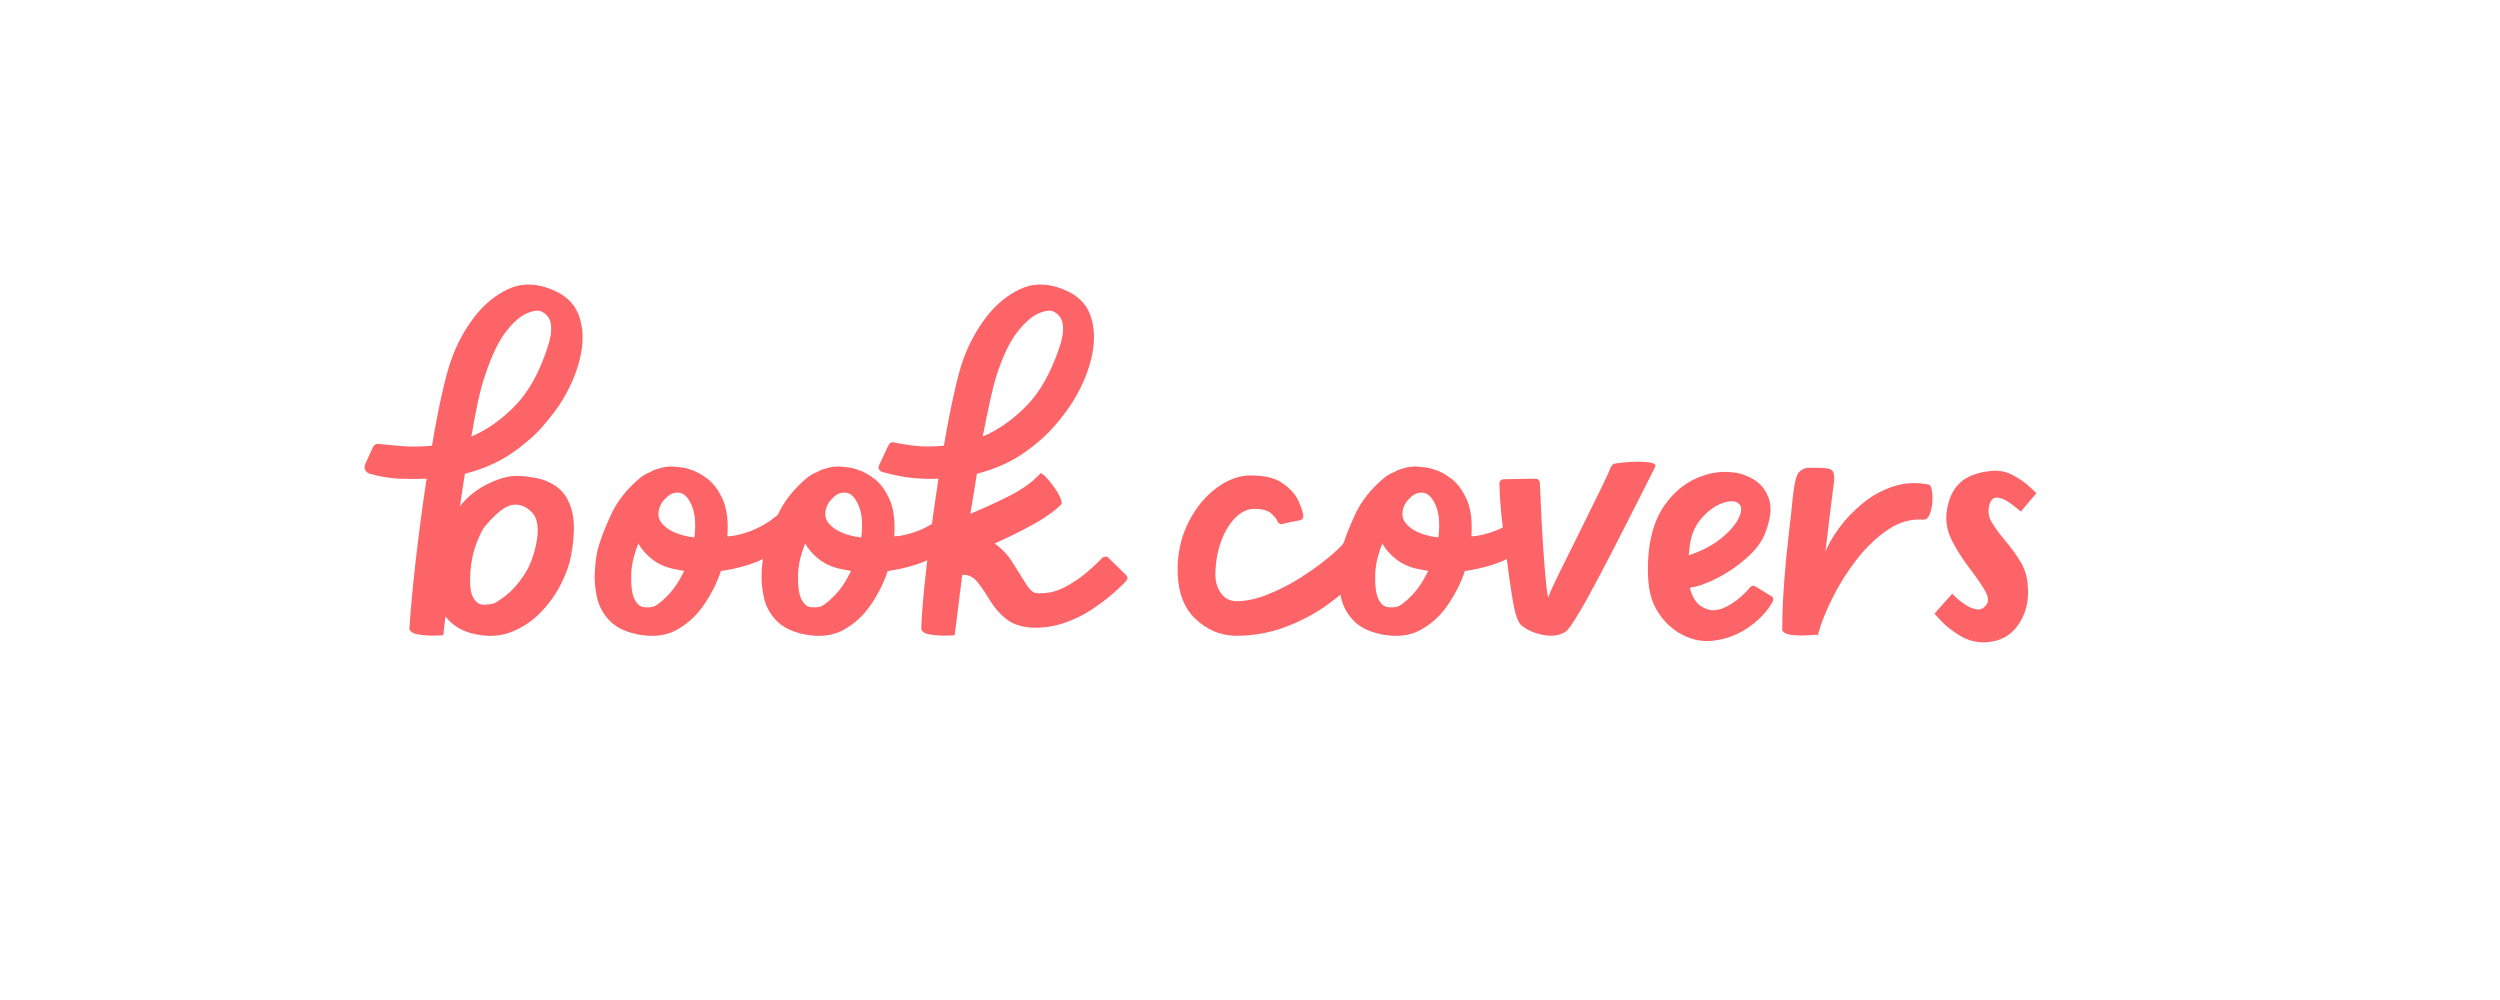
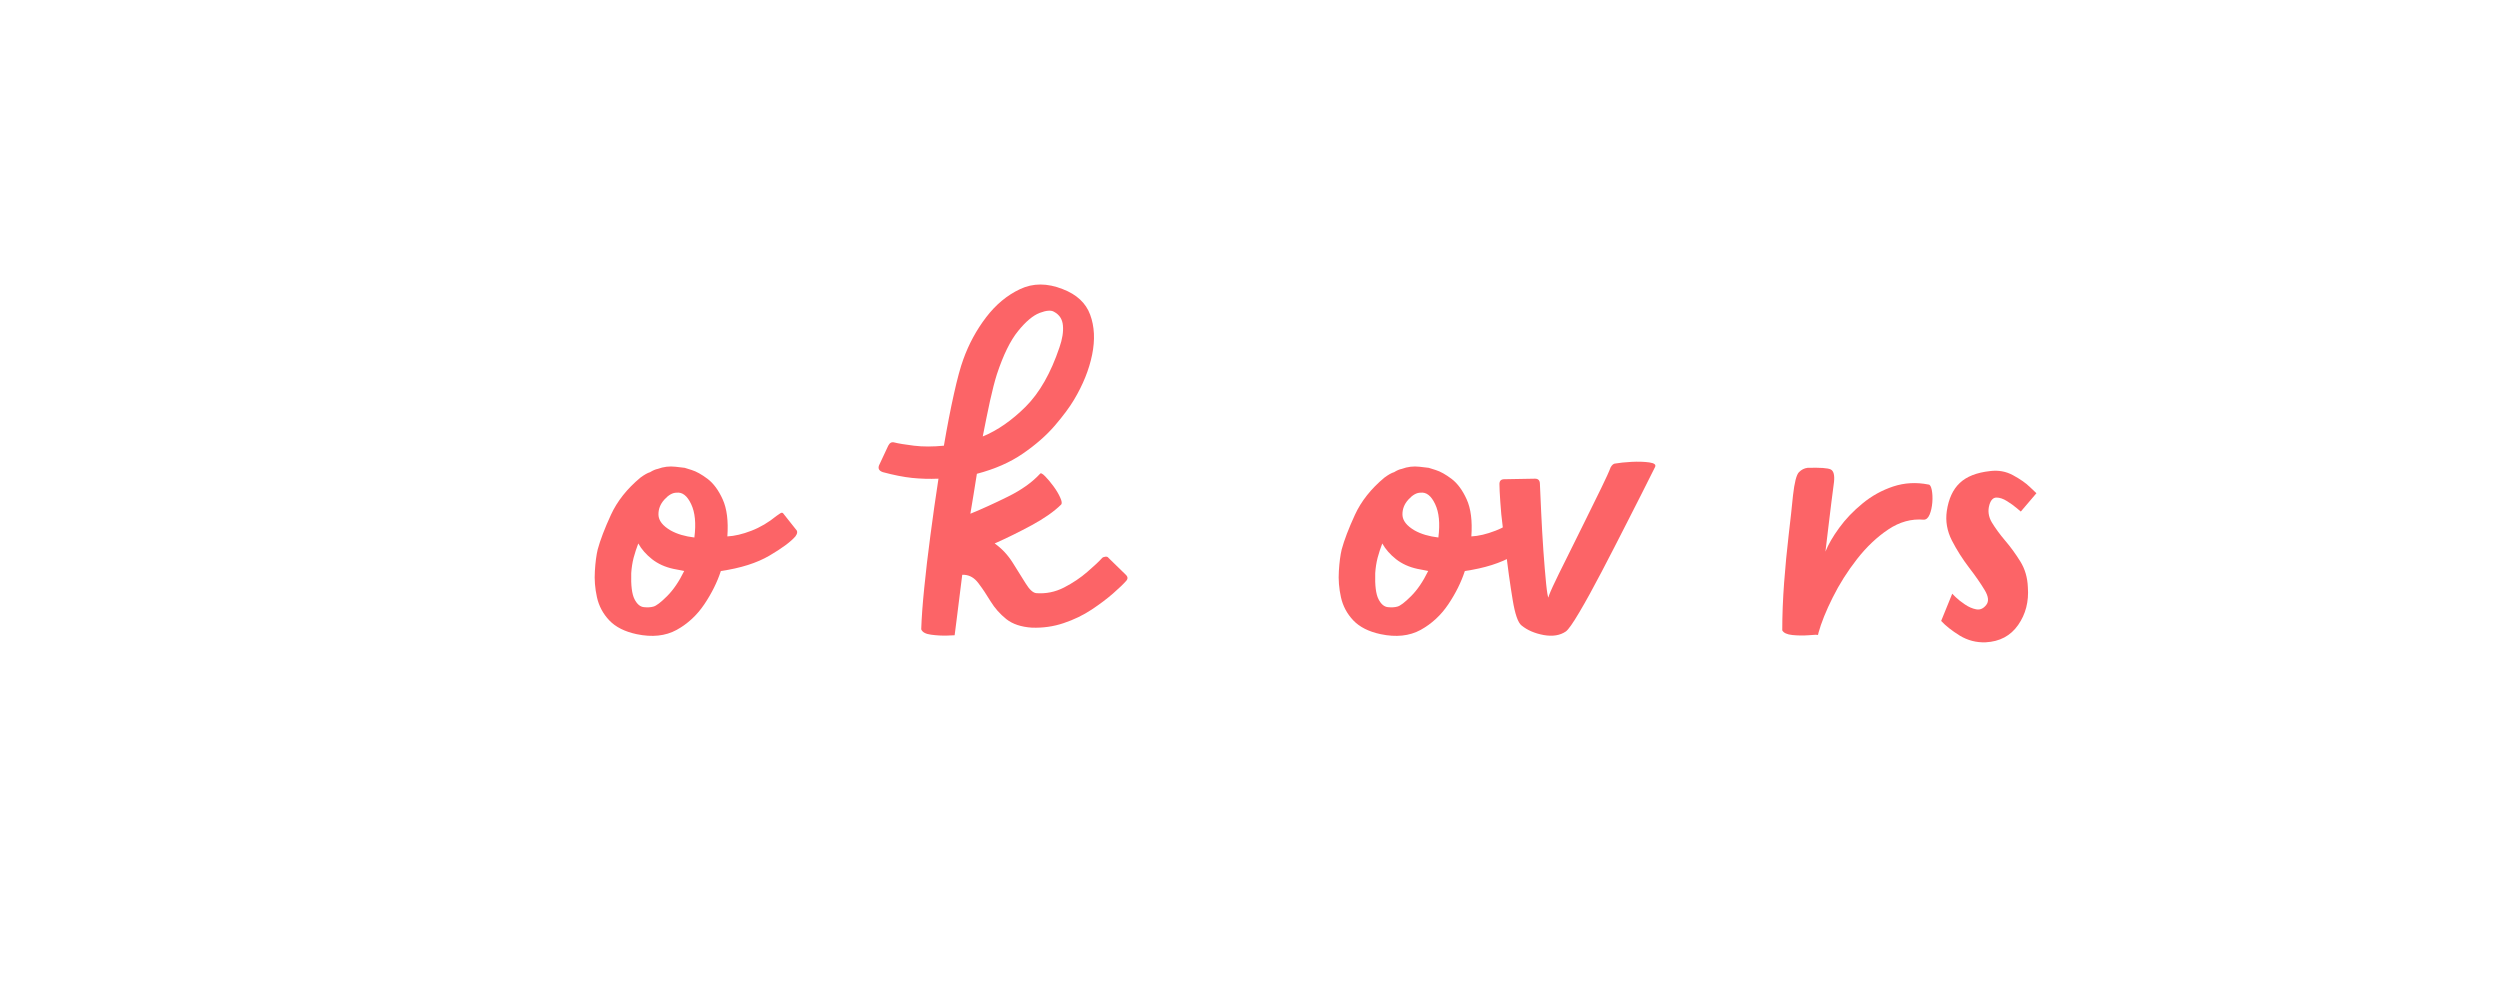
<svg xmlns="http://www.w3.org/2000/svg" width="480" zoomAndPan="magnify" viewBox="0 0 360 144" height="192" preserveAspectRatio="xMidYMid meet" version="1.2">
  <defs />
  <g id="112a1112e5">
    <g style="fill:#fc6467;fill-opacity:1;">
      <g transform="translate(61.037, 91.555)">
-         <path style="stroke:none" d="M 13.453 -23.016 C 14.234 -23.016 15.164 -22.91 16.25 -22.703 C 17.344 -22.492 18.352 -22.039 19.281 -21.344 C 20.219 -20.645 20.895 -19.531 21.312 -18 C 21.727 -16.469 21.703 -14.383 21.234 -11.75 C 21.023 -10.445 20.539 -9.039 19.781 -7.531 C 19.031 -6.031 18.062 -4.66 16.875 -3.422 C 15.688 -2.18 14.285 -1.234 12.672 -0.578 C 11.066 0.066 9.305 0.18 7.391 -0.234 C 6.398 -0.441 5.555 -0.766 4.859 -1.203 C 4.16 -1.641 3.578 -2.172 3.109 -2.797 C 3.004 -1.973 2.926 -1.312 2.875 -0.812 C 2.82 -0.32 2.797 -0.078 2.797 -0.078 C 2.797 -0.078 2.422 -0.062 1.672 -0.031 C 0.922 -0.008 0.16 -0.051 -0.609 -0.156 C -1.391 -0.258 -1.883 -0.52 -2.094 -0.938 C -1.988 -2.594 -1.82 -4.586 -1.594 -6.922 C -1.363 -9.254 -1.078 -11.781 -0.734 -14.5 C -0.398 -17.227 -0.023 -19.938 0.391 -22.625 C -0.91 -22.57 -2.219 -22.57 -3.531 -22.625 C -4.852 -22.676 -6.27 -22.91 -7.781 -23.328 C -8.094 -23.43 -8.312 -23.613 -8.438 -23.875 C -8.562 -24.133 -8.57 -24.395 -8.469 -24.656 L -7.391 -27.062 C -7.18 -27.531 -6.816 -27.711 -6.297 -27.609 C -5.723 -27.555 -4.738 -27.461 -3.344 -27.328 C -1.945 -27.203 -0.441 -27.219 1.172 -27.375 C 1.629 -30.125 2.102 -32.598 2.594 -34.797 C 3.094 -37.004 3.551 -38.676 3.969 -39.812 C 4.738 -41.988 5.82 -44 7.219 -45.844 C 8.625 -47.688 10.258 -49.047 12.125 -49.922 C 14 -50.805 16.051 -50.805 18.281 -49.922 C 20.301 -49.148 21.633 -47.922 22.281 -46.234 C 22.926 -44.547 23.031 -42.625 22.594 -40.469 C 22.156 -38.32 21.285 -36.16 19.984 -33.984 C 19.359 -32.941 18.438 -31.707 17.219 -30.281 C 16 -28.863 14.457 -27.52 12.594 -26.25 C 10.727 -24.977 8.5 -24.004 5.906 -23.328 C 5.801 -22.547 5.68 -21.766 5.547 -20.984 C 5.422 -20.211 5.305 -19.438 5.203 -18.656 C 6.242 -20.008 7.594 -21.086 9.25 -21.891 C 10.914 -22.691 12.316 -23.066 13.453 -23.016 Z M 8.859 -37.641 C 8.504 -36.648 8.156 -35.379 7.812 -33.828 C 7.477 -32.273 7.156 -30.566 6.844 -28.703 C 8.969 -29.578 11.023 -31.008 13.016 -33 C 15.016 -35 16.613 -37.844 17.812 -41.531 C 18.227 -42.719 18.395 -43.766 18.312 -44.672 C 18.238 -45.578 17.812 -46.238 17.031 -46.656 C 16.613 -46.914 15.926 -46.863 14.969 -46.5 C 14.008 -46.133 12.984 -45.266 11.891 -43.891 C 10.805 -42.523 9.797 -40.441 8.859 -37.641 Z M 16.172 -13.219 C 16.641 -15.5 16.379 -17.078 15.391 -17.953 C 14.41 -18.836 13.375 -19.098 12.281 -18.734 C 11.25 -18.328 10.031 -17.266 8.625 -15.547 C 8.219 -14.879 7.816 -14 7.422 -12.906 C 7.035 -11.82 6.789 -10.523 6.688 -9.016 C 6.582 -7.254 6.738 -6.051 7.156 -5.406 C 7.57 -4.758 8.078 -4.445 8.672 -4.469 C 9.266 -4.5 9.742 -4.566 10.109 -4.672 C 10.473 -4.828 11.066 -5.227 11.891 -5.875 C 12.723 -6.52 13.551 -7.453 14.375 -8.672 C 15.207 -9.891 15.805 -11.406 16.172 -13.219 Z M 16.172 -13.219 " />
-       </g>
+         </g>
    </g>
    <g style="fill:#fc6467;fill-opacity:1;">
      <g transform="translate(87.631, 91.555)">
        <path style="stroke:none" d="M 26.984 -15.312 C 27.242 -15.062 27.219 -14.727 26.906 -14.312 C 26.227 -13.531 24.984 -12.609 23.172 -11.547 C 21.359 -10.484 19.023 -9.742 16.172 -9.328 C 15.648 -7.723 14.859 -6.129 13.797 -4.547 C 12.734 -2.961 11.398 -1.727 9.797 -0.844 C 8.191 0.031 6.273 0.234 4.047 -0.234 C 2.336 -0.598 1.023 -1.258 0.109 -2.219 C -0.797 -3.176 -1.391 -4.289 -1.672 -5.562 C -1.953 -6.832 -2.051 -8.086 -1.969 -9.328 C -1.895 -10.578 -1.758 -11.613 -1.562 -12.438 C -1.195 -13.789 -0.562 -15.453 0.344 -17.422 C 1.25 -19.391 2.664 -21.176 4.594 -22.781 C 5.156 -23.195 5.617 -23.457 5.984 -23.562 C 6.398 -23.82 6.766 -23.977 7.078 -24.031 C 7.91 -24.344 8.766 -24.445 9.641 -24.344 C 10.523 -24.238 10.969 -24.188 10.969 -24.188 C 10.969 -24.188 11.301 -24.082 11.969 -23.875 C 12.645 -23.664 13.41 -23.238 14.266 -22.594 C 15.117 -21.945 15.844 -20.961 16.438 -19.641 C 17.039 -18.316 17.266 -16.539 17.109 -14.312 C 18.141 -14.363 19.289 -14.633 20.562 -15.125 C 21.832 -15.613 23.039 -16.328 24.188 -17.266 C 24.344 -17.367 24.508 -17.484 24.688 -17.609 C 24.875 -17.742 25.02 -17.758 25.125 -17.656 Z M 9.797 -20.609 C 9.223 -20.609 8.641 -20.281 8.047 -19.625 C 7.453 -18.977 7.164 -18.238 7.188 -17.406 C 7.219 -16.582 7.801 -15.836 8.938 -15.172 C 9.875 -14.648 11.016 -14.312 12.359 -14.156 C 12.617 -16.176 12.461 -17.781 11.891 -18.969 C 11.328 -20.164 10.629 -20.711 9.797 -20.609 Z M 6.453 -4.203 C 6.867 -4.305 7.531 -4.812 8.438 -5.719 C 9.344 -6.625 10.16 -7.828 10.891 -9.328 C 10.68 -9.379 10.43 -9.43 10.141 -9.484 C 9.859 -9.535 9.586 -9.586 9.328 -9.641 C 8.141 -9.898 7.117 -10.363 6.266 -11.031 C 5.41 -11.707 4.75 -12.461 4.281 -13.297 C 4.02 -12.617 3.797 -11.93 3.609 -11.234 C 3.43 -10.535 3.316 -9.797 3.266 -9.016 C 3.211 -7.254 3.367 -6.008 3.734 -5.281 C 4.098 -4.562 4.551 -4.176 5.094 -4.125 C 5.633 -4.07 6.086 -4.098 6.453 -4.203 Z M 6.453 -4.203 " />
      </g>
    </g>
    <g style="fill:#fc6467;fill-opacity:1;">
      <g transform="translate(111.659, 91.555)">
-         <path style="stroke:none" d="M 26.984 -15.312 C 27.242 -15.062 27.219 -14.727 26.906 -14.312 C 26.227 -13.531 24.984 -12.609 23.172 -11.547 C 21.359 -10.484 19.023 -9.742 16.172 -9.328 C 15.648 -7.723 14.859 -6.129 13.797 -4.547 C 12.734 -2.961 11.398 -1.727 9.797 -0.844 C 8.191 0.031 6.273 0.234 4.047 -0.234 C 2.336 -0.598 1.023 -1.258 0.109 -2.219 C -0.797 -3.176 -1.391 -4.289 -1.672 -5.562 C -1.953 -6.832 -2.051 -8.086 -1.969 -9.328 C -1.895 -10.578 -1.758 -11.613 -1.562 -12.438 C -1.195 -13.789 -0.562 -15.453 0.344 -17.422 C 1.25 -19.391 2.664 -21.176 4.594 -22.781 C 5.156 -23.195 5.617 -23.457 5.984 -23.562 C 6.398 -23.82 6.766 -23.977 7.078 -24.031 C 7.91 -24.344 8.766 -24.445 9.641 -24.344 C 10.523 -24.238 10.969 -24.188 10.969 -24.188 C 10.969 -24.188 11.301 -24.082 11.969 -23.875 C 12.645 -23.664 13.41 -23.238 14.266 -22.594 C 15.117 -21.945 15.844 -20.961 16.438 -19.641 C 17.039 -18.316 17.266 -16.539 17.109 -14.312 C 18.141 -14.363 19.289 -14.633 20.562 -15.125 C 21.832 -15.613 23.039 -16.328 24.188 -17.266 C 24.344 -17.367 24.508 -17.484 24.688 -17.609 C 24.875 -17.742 25.02 -17.758 25.125 -17.656 Z M 9.797 -20.609 C 9.223 -20.609 8.641 -20.281 8.047 -19.625 C 7.453 -18.977 7.164 -18.238 7.188 -17.406 C 7.219 -16.582 7.801 -15.836 8.938 -15.172 C 9.875 -14.648 11.016 -14.312 12.359 -14.156 C 12.617 -16.176 12.461 -17.781 11.891 -18.969 C 11.328 -20.164 10.629 -20.711 9.797 -20.609 Z M 6.453 -4.203 C 6.867 -4.305 7.531 -4.812 8.438 -5.719 C 9.344 -6.625 10.16 -7.828 10.891 -9.328 C 10.68 -9.379 10.43 -9.43 10.141 -9.484 C 9.859 -9.535 9.586 -9.586 9.328 -9.641 C 8.141 -9.898 7.117 -10.363 6.266 -11.031 C 5.41 -11.707 4.75 -12.461 4.281 -13.297 C 4.02 -12.617 3.797 -11.93 3.609 -11.234 C 3.43 -10.535 3.316 -9.797 3.266 -9.016 C 3.211 -7.254 3.367 -6.008 3.734 -5.281 C 4.098 -4.562 4.551 -4.176 5.094 -4.125 C 5.633 -4.07 6.086 -4.098 6.453 -4.203 Z M 6.453 -4.203 " />
-       </g>
+         </g>
    </g>
    <g style="fill:#fc6467;fill-opacity:1;">
      <g transform="translate(135.687, 91.555)">
        <path style="stroke:none" d="M 26.438 -8.781 C 26.75 -8.477 26.75 -8.172 26.438 -7.859 C 26.07 -7.441 25.461 -6.859 24.609 -6.109 C 23.754 -5.359 22.719 -4.578 21.5 -3.766 C 20.281 -2.961 18.941 -2.316 17.484 -1.828 C 16.035 -1.336 14.508 -1.117 12.906 -1.172 C 11.352 -1.273 10.125 -1.688 9.219 -2.406 C 8.312 -3.133 7.555 -3.988 6.953 -4.969 C 6.359 -5.957 5.773 -6.828 5.203 -7.578 C 4.641 -8.328 3.969 -8.727 3.188 -8.781 C 3.133 -8.781 3.082 -8.781 3.031 -8.781 C 2.977 -8.781 2.926 -8.781 2.875 -8.781 C 2.562 -6.25 2.301 -4.164 2.094 -2.531 C 1.883 -0.895 1.781 -0.078 1.781 -0.078 C 1.781 -0.078 1.414 -0.062 0.688 -0.031 C -0.031 -0.008 -0.789 -0.051 -1.594 -0.156 C -2.395 -0.258 -2.875 -0.52 -3.031 -0.938 C -2.977 -2.594 -2.832 -4.586 -2.594 -6.922 C -2.363 -9.254 -2.066 -11.781 -1.703 -14.5 C -1.348 -17.227 -0.961 -19.938 -0.547 -22.625 C -1.836 -22.57 -3.102 -22.609 -4.344 -22.734 C -5.594 -22.867 -6.992 -23.145 -8.547 -23.562 C -9.172 -23.77 -9.328 -24.16 -9.016 -24.734 L -7.781 -27.375 C -7.57 -27.789 -7.285 -27.945 -6.922 -27.844 C -6.297 -27.688 -5.348 -27.531 -4.078 -27.375 C -2.805 -27.219 -1.367 -27.219 0.234 -27.375 C 0.703 -30.125 1.18 -32.598 1.672 -34.797 C 2.16 -37.004 2.613 -38.676 3.031 -39.812 C 3.812 -41.988 4.898 -44 6.297 -45.844 C 7.703 -47.688 9.336 -49.047 11.203 -49.922 C 13.066 -50.805 15.113 -50.805 17.344 -49.922 C 19.363 -49.148 20.68 -47.922 21.297 -46.234 C 21.922 -44.547 22.016 -42.625 21.578 -40.469 C 21.141 -38.32 20.27 -36.16 18.969 -33.984 C 18.352 -32.941 17.438 -31.707 16.219 -30.281 C 15 -28.863 13.469 -27.52 11.625 -26.25 C 9.781 -24.977 7.566 -24.004 4.984 -23.328 C 4.828 -22.348 4.672 -21.375 4.516 -20.406 C 4.359 -19.445 4.203 -18.504 4.047 -17.578 C 5.703 -18.254 7.5 -19.07 9.438 -20.031 C 11.383 -20.988 12.93 -22.086 14.078 -23.328 C 14.18 -23.484 14.426 -23.363 14.812 -22.969 C 15.195 -22.582 15.598 -22.102 16.016 -21.531 C 16.43 -20.969 16.754 -20.426 16.984 -19.906 C 17.223 -19.383 17.266 -19.047 17.109 -18.891 C 16.117 -17.91 14.719 -16.926 12.906 -15.938 C 11.094 -14.957 9.305 -14.078 7.547 -13.297 C 8.578 -12.566 9.441 -11.645 10.141 -10.531 C 10.848 -9.414 11.473 -8.414 12.016 -7.531 C 12.555 -6.656 13.062 -6.191 13.531 -6.141 C 14.926 -6.035 16.258 -6.305 17.531 -6.953 C 18.801 -7.609 19.926 -8.363 20.906 -9.219 C 21.895 -10.07 22.598 -10.734 23.016 -11.203 C 23.117 -11.305 23.273 -11.367 23.484 -11.391 C 23.691 -11.422 23.848 -11.359 23.953 -11.203 Z M 7.859 -37.641 C 7.547 -36.648 7.219 -35.379 6.875 -33.828 C 6.539 -32.273 6.191 -30.566 5.828 -28.703 C 7.953 -29.578 10.016 -31.008 12.016 -33 C 14.016 -35 15.633 -37.844 16.875 -41.531 C 17.289 -42.719 17.457 -43.766 17.375 -44.672 C 17.301 -45.578 16.875 -46.238 16.094 -46.656 C 15.676 -46.914 14.988 -46.863 14.031 -46.5 C 13.07 -46.133 12.035 -45.266 10.922 -43.891 C 9.805 -42.523 8.785 -40.441 7.859 -37.641 Z M 7.859 -37.641 " />
      </g>
    </g>
    <g style="fill:#fc6467;fill-opacity:1;">
      <g transform="translate(159.718, 91.555)">
-         <path style="stroke:none" d="" />
-       </g>
+         </g>
    </g>
    <g style="fill:#fc6467;fill-opacity:1;">
      <g transform="translate(238.979, 91.555)">
-         <path style="stroke:none" d="M 16.016 -5.75 C 16.379 -5.594 16.457 -5.285 16.25 -4.828 C 15.426 -3.422 14.25 -2.195 12.719 -1.156 C 11.188 -0.125 9.535 0.492 7.766 0.703 C 6.004 0.91 4.32 0.52 2.719 -0.469 C 1.219 -1.395 0.055 -2.703 -0.766 -4.391 C -1.598 -6.078 -1.863 -8.656 -1.562 -12.125 C -1.25 -14.926 -0.457 -17.195 0.812 -18.938 C 2.082 -20.676 3.57 -21.922 5.281 -22.672 C 7 -23.422 8.633 -23.719 10.188 -23.562 C 11.32 -23.508 12.422 -23.172 13.484 -22.547 C 14.555 -21.93 15.312 -20.988 15.75 -19.719 C 16.188 -18.445 15.992 -16.773 15.172 -14.703 C 14.703 -13.504 13.816 -12.332 12.516 -11.188 C 11.223 -10.051 9.82 -9.094 8.312 -8.312 C 6.812 -7.539 5.492 -7.078 4.359 -6.922 C 4.516 -6.242 4.77 -5.633 5.125 -5.094 C 5.488 -4.551 6.008 -4.148 6.688 -3.891 C 7.57 -3.523 8.598 -3.648 9.766 -4.266 C 10.93 -4.891 12.004 -5.773 12.984 -6.922 C 13.242 -7.234 13.531 -7.285 13.844 -7.078 Z M 11.281 -19.125 C 10.758 -19.488 9.969 -19.461 8.906 -19.047 C 7.844 -18.641 6.844 -17.879 5.906 -16.766 C 4.977 -15.648 4.438 -14.207 4.281 -12.438 C 4.281 -12.281 4.266 -12.141 4.234 -12.016 C 4.211 -11.891 4.203 -11.75 4.203 -11.594 C 6.066 -12.207 7.633 -13.031 8.906 -14.062 C 10.176 -15.102 11.031 -16.117 11.469 -17.109 C 11.906 -18.098 11.844 -18.77 11.281 -19.125 Z M 11.281 -19.125 " />
-       </g>
+         </g>
    </g>
    <g style="fill:#fc6467;fill-opacity:1;">
      <g transform="translate(258.426, 91.555)">
        <path style="stroke:none" d="M 19.281 -21.781 C 19.488 -21.781 19.645 -21.52 19.75 -21 C 19.852 -20.477 19.879 -19.879 19.828 -19.203 C 19.773 -18.535 19.645 -17.953 19.438 -17.453 C 19.227 -16.961 18.945 -16.719 18.594 -16.719 C 16.82 -16.875 15.117 -16.406 13.484 -15.312 C 11.859 -14.227 10.359 -12.805 8.984 -11.047 C 7.609 -9.285 6.441 -7.441 5.484 -5.516 C 4.523 -3.598 3.836 -1.891 3.422 -0.391 C 3.422 -0.129 3.316 -0.051 3.109 -0.156 C 3.109 -0.156 2.734 -0.129 1.984 -0.078 C 1.234 -0.023 0.469 -0.035 -0.312 -0.109 C -1.094 -0.191 -1.582 -0.414 -1.781 -0.781 C -1.781 -2.957 -1.691 -5.238 -1.516 -7.625 C -1.336 -10.008 -1.117 -12.301 -0.859 -14.5 C -0.598 -16.707 -0.391 -18.613 -0.234 -20.219 C -0.023 -22.082 0.258 -23.195 0.625 -23.562 C 0.988 -23.926 1.398 -24.133 1.859 -24.188 C 3.68 -24.238 4.797 -24.16 5.203 -23.953 C 5.617 -23.742 5.773 -23.145 5.672 -22.156 C 5.566 -21.383 5.438 -20.375 5.281 -19.125 C 5.133 -17.883 4.984 -16.641 4.828 -15.391 C 4.672 -14.148 4.539 -13.062 4.438 -12.125 C 4.852 -13.164 5.516 -14.305 6.422 -15.547 C 7.328 -16.797 8.441 -17.961 9.766 -19.047 C 11.086 -20.141 12.562 -20.957 14.188 -21.5 C 15.82 -22.039 17.52 -22.133 19.281 -21.781 Z M 19.281 -21.781 " />
      </g>
    </g>
    <g style="fill:#fc6467;fill-opacity:1;">
      <g transform="translate(277.465, 91.555)">
-         <path style="stroke:none" d="M 13.531 -17.891 C 13.531 -17.891 13.332 -18.055 12.938 -18.391 C 12.551 -18.723 12.086 -19.055 11.547 -19.391 C 11.004 -19.734 10.5 -19.906 10.031 -19.906 C 9.562 -19.906 9.223 -19.566 9.016 -18.891 C 8.754 -18.016 8.867 -17.16 9.359 -16.328 C 9.859 -15.504 10.492 -14.633 11.266 -13.719 C 12.047 -12.812 12.773 -11.812 13.453 -10.719 C 14.129 -9.633 14.492 -8.395 14.547 -7 C 14.703 -4.926 14.234 -3.109 13.141 -1.547 C 12.055 0.004 10.5 0.832 8.469 0.938 C 7.125 0.988 5.879 0.664 4.734 -0.031 C 3.598 -0.738 2.707 -1.441 2.062 -2.141 C 1.414 -2.836 1.094 -3.188 1.094 -3.188 L 3.656 -6.062 C 3.656 -6.062 3.82 -5.895 4.156 -5.562 C 4.5 -5.227 4.941 -4.879 5.484 -4.516 C 6.023 -4.148 6.566 -3.914 7.109 -3.812 C 7.66 -3.707 8.141 -3.914 8.547 -4.438 C 8.961 -4.945 8.883 -5.672 8.312 -6.609 C 7.75 -7.547 7 -8.625 6.062 -9.844 C 5.133 -11.062 4.316 -12.352 3.609 -13.719 C 2.91 -15.094 2.664 -16.508 2.875 -17.969 C 3.133 -19.727 3.754 -21.07 4.734 -22 C 5.723 -22.938 7.176 -23.508 9.094 -23.719 C 10.289 -23.875 11.395 -23.676 12.406 -23.125 C 13.414 -22.582 14.227 -22.016 14.844 -21.422 C 15.469 -20.828 15.781 -20.531 15.781 -20.531 Z M 13.531 -17.891 " />
+         <path style="stroke:none" d="M 13.531 -17.891 C 13.531 -17.891 13.332 -18.055 12.938 -18.391 C 12.551 -18.723 12.086 -19.055 11.547 -19.391 C 11.004 -19.734 10.5 -19.906 10.031 -19.906 C 9.562 -19.906 9.223 -19.566 9.016 -18.891 C 8.754 -18.016 8.867 -17.16 9.359 -16.328 C 9.859 -15.504 10.492 -14.633 11.266 -13.719 C 12.047 -12.812 12.773 -11.812 13.453 -10.719 C 14.129 -9.633 14.492 -8.395 14.547 -7 C 14.703 -4.926 14.234 -3.109 13.141 -1.547 C 12.055 0.004 10.5 0.832 8.469 0.938 C 7.125 0.988 5.879 0.664 4.734 -0.031 C 3.598 -0.738 2.707 -1.441 2.062 -2.141 L 3.656 -6.062 C 3.656 -6.062 3.82 -5.895 4.156 -5.562 C 4.5 -5.227 4.941 -4.879 5.484 -4.516 C 6.023 -4.148 6.566 -3.914 7.109 -3.812 C 7.66 -3.707 8.141 -3.914 8.547 -4.438 C 8.961 -4.945 8.883 -5.672 8.312 -6.609 C 7.75 -7.547 7 -8.625 6.062 -9.844 C 5.133 -11.062 4.316 -12.352 3.609 -13.719 C 2.91 -15.094 2.664 -16.508 2.875 -17.969 C 3.133 -19.727 3.754 -21.07 4.734 -22 C 5.723 -22.938 7.176 -23.508 9.094 -23.719 C 10.289 -23.875 11.395 -23.676 12.406 -23.125 C 13.414 -22.582 14.227 -22.016 14.844 -21.422 C 15.469 -20.828 15.781 -20.531 15.781 -20.531 Z M 13.531 -17.891 " />
      </g>
    </g>
    <g style="fill:#fc6467;fill-opacity:1;">
      <g transform="translate(171.282, 91.555)">
-         <path style="stroke:none" d="M 8.781 -23.094 C 10.852 -23.094 12.422 -22.703 13.484 -21.922 C 14.555 -21.148 15.297 -20.312 15.703 -19.406 C 16.117 -18.5 16.352 -17.785 16.406 -17.266 C 16.406 -16.953 16.25 -16.742 15.938 -16.641 C 15.625 -16.586 15.207 -16.508 14.688 -16.406 C 14.176 -16.301 13.738 -16.195 13.375 -16.094 C 13.062 -16.039 12.828 -16.172 12.672 -16.484 C 12.566 -16.797 12.27 -17.172 11.781 -17.609 C 11.289 -18.055 10.473 -18.281 9.328 -18.281 C 8.348 -18.281 7.426 -17.836 6.562 -16.953 C 5.707 -16.066 5.035 -14.938 4.547 -13.562 C 4.055 -12.195 3.785 -10.734 3.734 -9.172 C 3.68 -7.984 3.938 -6.988 4.5 -6.188 C 5.07 -5.383 5.828 -4.984 6.766 -4.984 C 8.16 -4.984 9.66 -5.305 11.266 -5.953 C 12.879 -6.598 14.426 -7.383 15.906 -8.312 C 17.383 -9.25 18.691 -10.18 19.828 -11.109 C 20.973 -12.047 21.773 -12.801 22.234 -13.375 C 22.547 -13.688 22.859 -13.688 23.172 -13.375 C 23.848 -12.594 24.367 -12.008 24.734 -11.625 C 25.098 -11.238 25.379 -10.941 25.578 -10.734 C 25.734 -10.578 25.758 -10.316 25.656 -9.953 C 25.457 -9.586 24.848 -8.875 23.828 -7.812 C 22.816 -6.75 21.457 -5.609 19.75 -4.391 C 18.039 -3.172 16.07 -2.133 13.844 -1.281 C 11.613 -0.426 9.203 0 6.609 0 C 4.379 -0.051 2.422 -0.906 0.734 -2.562 C -0.941 -4.227 -1.754 -6.641 -1.703 -9.797 C -1.66 -12.285 -1.102 -14.539 -0.031 -16.562 C 1.031 -18.582 2.363 -20.176 3.969 -21.344 C 5.57 -22.508 7.176 -23.094 8.781 -23.094 Z M 8.781 -23.094 " />
-       </g>
+         </g>
    </g>
    <g style="fill:#fc6467;fill-opacity:1;">
      <g transform="translate(194.766, 91.555)">
        <path style="stroke:none" d="M 26.984 -15.312 C 27.242 -15.062 27.219 -14.727 26.906 -14.312 C 26.227 -13.531 24.984 -12.609 23.172 -11.547 C 21.359 -10.484 19.023 -9.742 16.172 -9.328 C 15.648 -7.723 14.859 -6.129 13.797 -4.547 C 12.734 -2.961 11.398 -1.727 9.797 -0.844 C 8.191 0.031 6.273 0.234 4.047 -0.234 C 2.336 -0.598 1.023 -1.258 0.109 -2.219 C -0.797 -3.176 -1.391 -4.289 -1.672 -5.562 C -1.953 -6.832 -2.051 -8.086 -1.969 -9.328 C -1.895 -10.578 -1.758 -11.613 -1.562 -12.438 C -1.195 -13.789 -0.562 -15.453 0.344 -17.422 C 1.25 -19.391 2.664 -21.176 4.594 -22.781 C 5.156 -23.195 5.617 -23.457 5.984 -23.562 C 6.398 -23.82 6.766 -23.977 7.078 -24.031 C 7.91 -24.344 8.766 -24.445 9.641 -24.344 C 10.523 -24.238 10.969 -24.188 10.969 -24.188 C 10.969 -24.188 11.301 -24.082 11.969 -23.875 C 12.645 -23.664 13.41 -23.238 14.266 -22.594 C 15.117 -21.945 15.844 -20.961 16.438 -19.641 C 17.039 -18.316 17.266 -16.539 17.109 -14.312 C 18.141 -14.363 19.289 -14.633 20.562 -15.125 C 21.832 -15.613 23.039 -16.328 24.188 -17.266 C 24.344 -17.367 24.508 -17.484 24.688 -17.609 C 24.875 -17.742 25.02 -17.758 25.125 -17.656 Z M 9.797 -20.609 C 9.223 -20.609 8.641 -20.281 8.047 -19.625 C 7.453 -18.977 7.164 -18.238 7.188 -17.406 C 7.219 -16.582 7.801 -15.836 8.938 -15.172 C 9.875 -14.648 11.016 -14.312 12.359 -14.156 C 12.617 -16.176 12.461 -17.781 11.891 -18.969 C 11.328 -20.164 10.629 -20.711 9.797 -20.609 Z M 6.453 -4.203 C 6.867 -4.305 7.531 -4.812 8.438 -5.719 C 9.344 -6.625 10.16 -7.828 10.891 -9.328 C 10.68 -9.379 10.43 -9.43 10.141 -9.484 C 9.859 -9.535 9.586 -9.586 9.328 -9.641 C 8.141 -9.898 7.117 -10.363 6.266 -11.031 C 5.41 -11.707 4.75 -12.461 4.281 -13.297 C 4.02 -12.617 3.797 -11.93 3.609 -11.234 C 3.43 -10.535 3.316 -9.797 3.266 -9.016 C 3.211 -7.254 3.367 -6.008 3.734 -5.281 C 4.098 -4.562 4.551 -4.176 5.094 -4.125 C 5.633 -4.07 6.086 -4.098 6.453 -4.203 Z M 6.453 -4.203 " />
      </g>
    </g>
    <g style="fill:#fc6467;fill-opacity:1;">
      <g transform="translate(218.794, 91.555)">
        <path style="stroke:none" d="M -2.875 -21.859 C -2.875 -22.316 -2.641 -22.547 -2.172 -22.547 L 2.25 -22.625 C 2.719 -22.625 2.953 -22.367 2.953 -21.859 C 3.004 -20.867 3.066 -19.477 3.141 -17.688 C 3.223 -15.906 3.328 -14.094 3.453 -12.25 C 3.586 -10.406 3.719 -8.832 3.844 -7.531 C 3.977 -6.238 4.098 -5.539 4.203 -5.438 C 4.098 -5.438 4.301 -5.992 4.812 -7.109 C 5.332 -8.223 6.008 -9.609 6.844 -11.266 C 7.676 -12.93 8.531 -14.656 9.406 -16.438 C 10.289 -18.227 11.082 -19.836 11.781 -21.266 C 12.477 -22.691 12.93 -23.691 13.141 -24.266 C 13.348 -24.629 13.582 -24.812 13.844 -24.812 C 14.414 -24.914 15.18 -24.992 16.141 -25.047 C 17.098 -25.098 17.953 -25.07 18.703 -24.969 C 19.453 -24.863 19.723 -24.629 19.516 -24.266 C 18.328 -21.879 17.055 -19.363 15.703 -16.719 C 14.359 -14.07 13.078 -11.582 11.859 -9.25 C 10.641 -6.914 9.562 -4.957 8.625 -3.375 C 7.695 -1.801 7.051 -0.883 6.688 -0.625 C 5.852 -0.051 4.789 0.117 3.5 -0.109 C 2.207 -0.348 1.145 -0.805 0.312 -1.484 C -0.207 -1.891 -0.633 -3.117 -0.969 -5.172 C -1.312 -7.223 -1.688 -9.906 -2.094 -13.219 C -2.145 -13.738 -2.25 -14.582 -2.406 -15.75 C -2.562 -16.914 -2.676 -18.094 -2.75 -19.281 C -2.832 -20.477 -2.875 -21.336 -2.875 -21.859 Z M -2.875 -21.859 " />
      </g>
    </g>
  </g>
</svg>